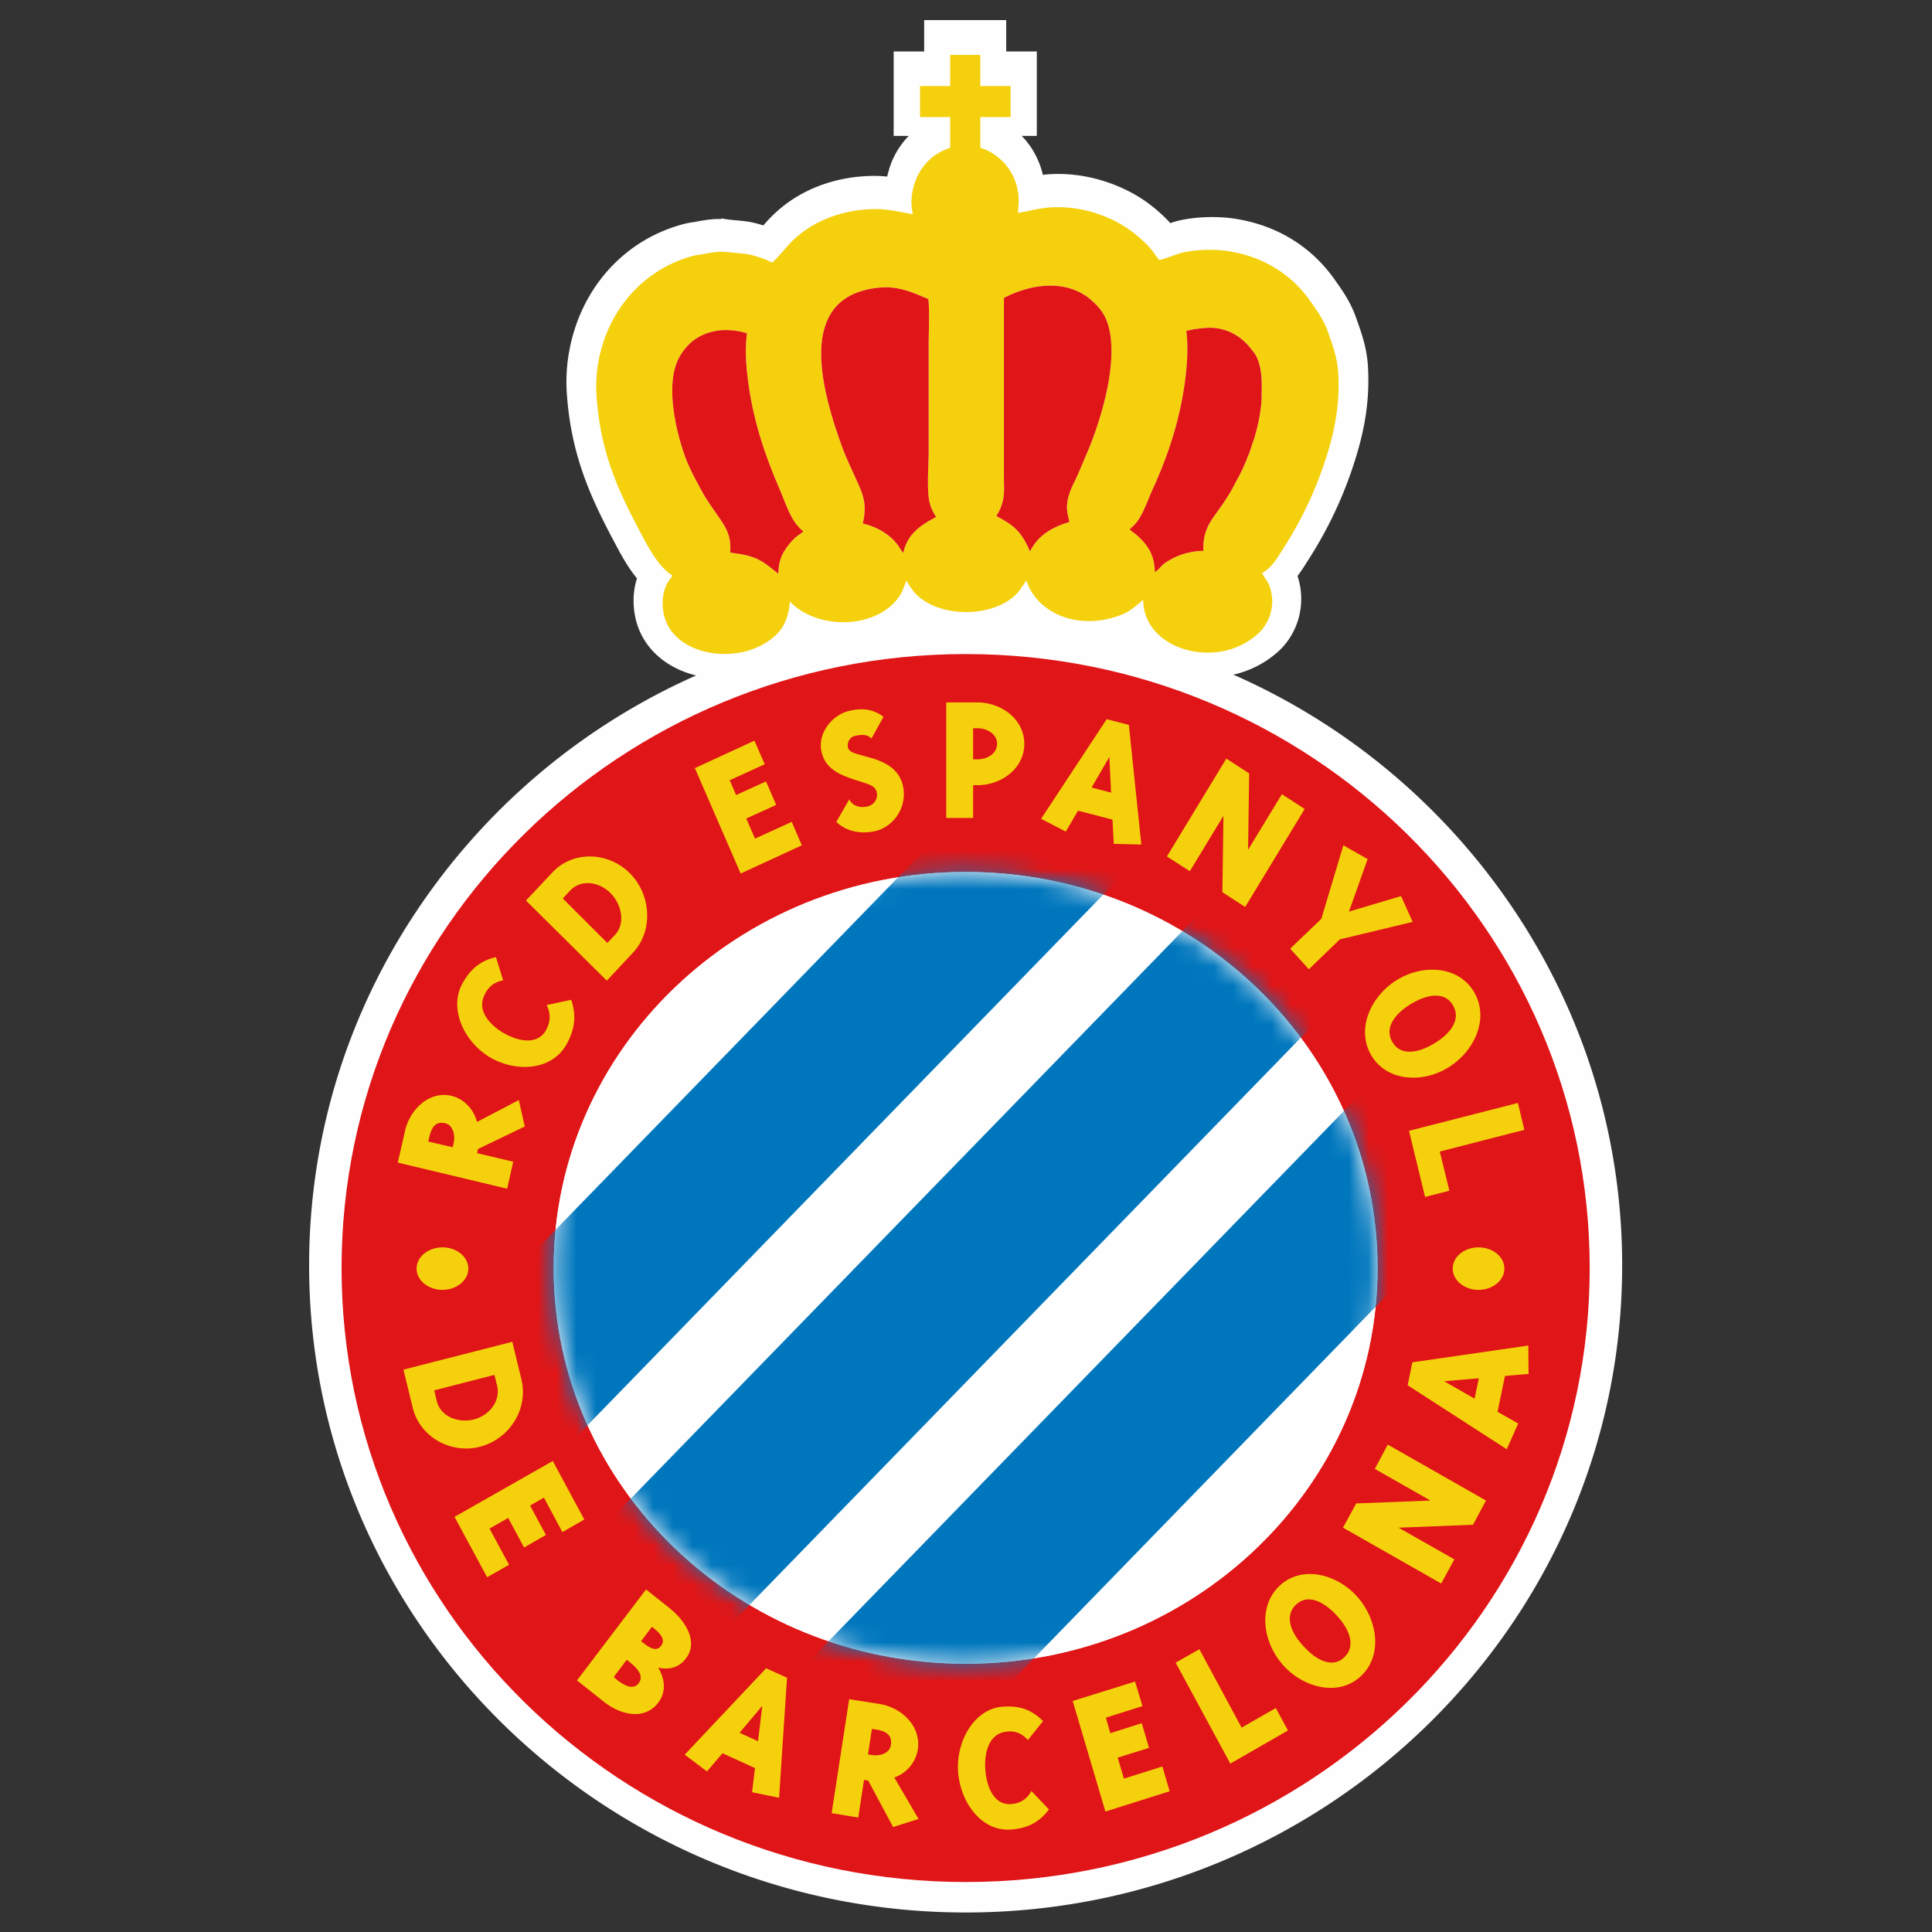
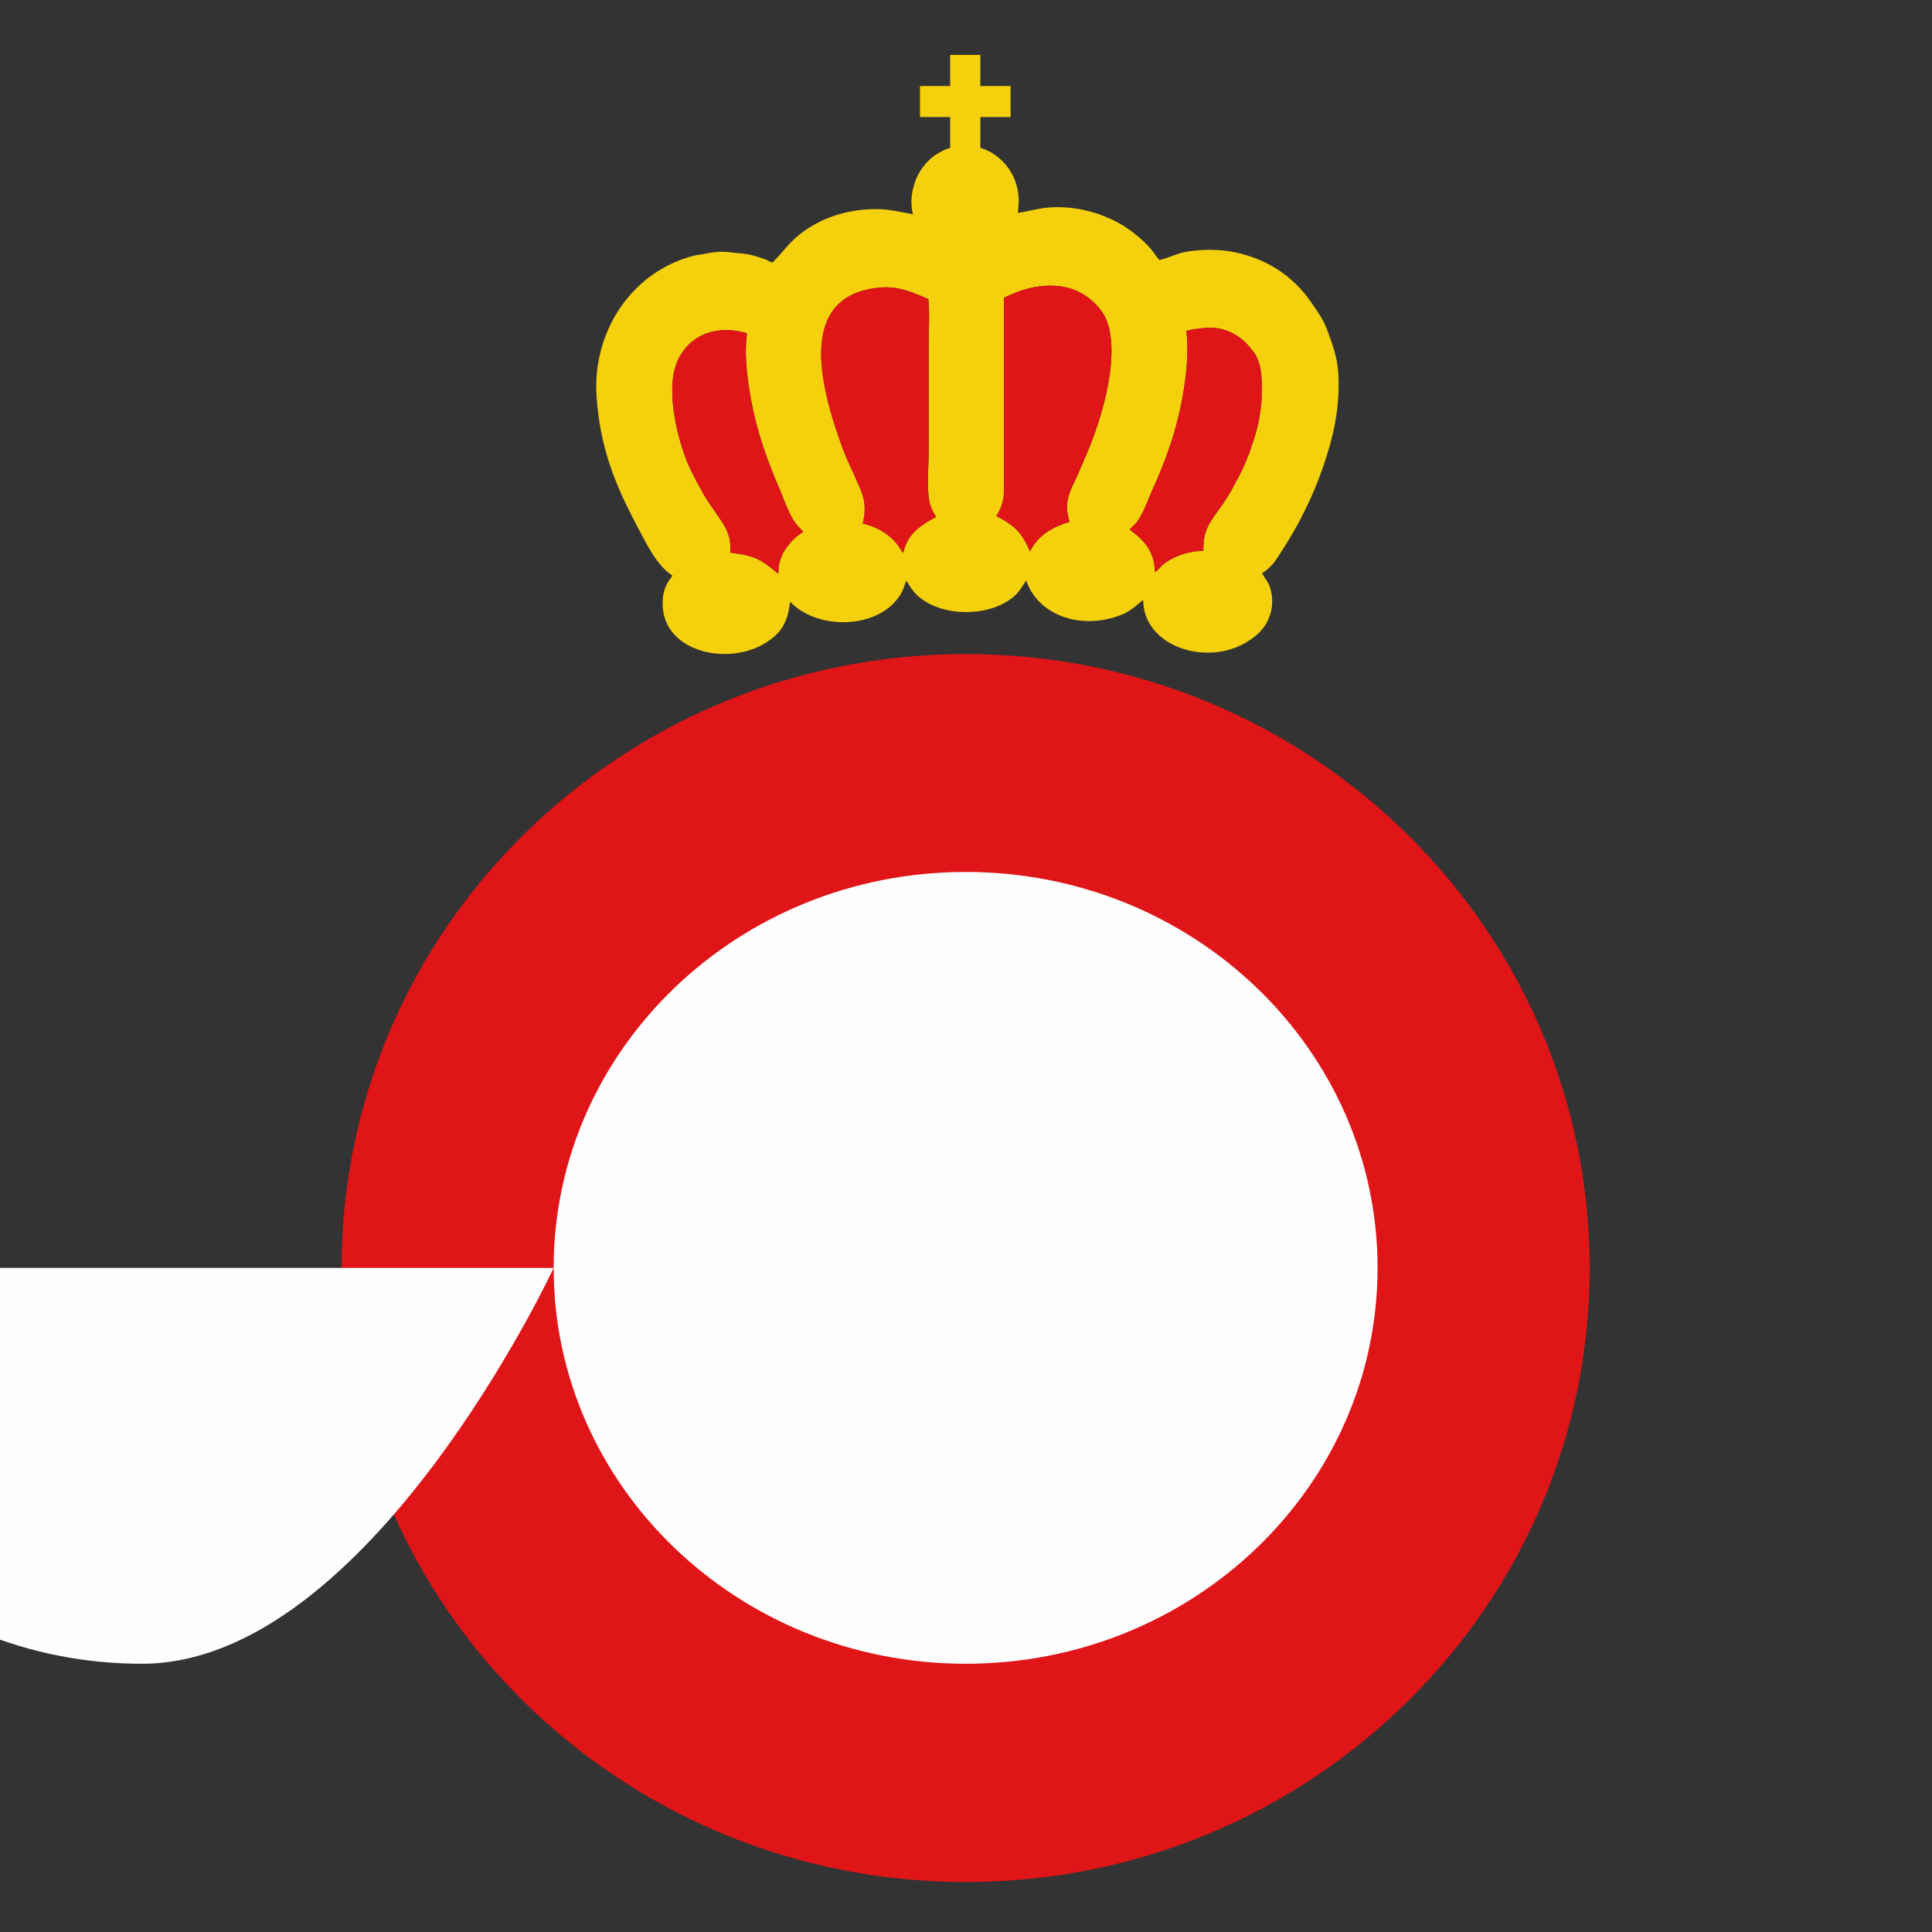
<svg xmlns="http://www.w3.org/2000/svg" width="100" height="100" viewBox="-16 -1 100 100" enable-background="new -16 -1 100 100">
  <rect x="-16" y="-1" width="100" height="100" fill="#333333" stroke="none" />
  <path fill="none" d="M0 .038h67.963V97.99H0V.038z" />
-   <path fill="#FEFEFE" d="M61.865 45.373A33.9 33.9 0 0047.84 33.92a5.149 5.149 0 002.36-1.233c1.04-.976 1.415-2.493.96-3.876.175-.223.314-.445.449-.66l.147-.23a21.277 21.277 0 002.164-4.448c.543-1.583 1.026-3.356.879-5.594-.069-.917-.325-1.634-.55-2.267l-.086-.245c-.279-.755-.643-1.272-.995-1.773l-.069-.1c-1.187-1.695-2.925-2.784-5.023-3.148-.953-.17-2.16-.141-3.068.074a3.8 3.8 0 00-.43.13 7.963 7.963 0 00-.989-.91c-1.136-.9-3.153-1.796-5.416-1.612-.065.006-.13.014-.194.022a3.864 3.864 0 00-.098-.35 3.015 3.015 0 00-.154-.403 5.35 5.35 0 00-.092-.205l-.093-.17a4.88 4.88 0 00-.13-.22 1.89 1.89 0 00-.161-.233 4.206 4.206 0 00-.237-.296l-.114-.119-.02-.02h.785v-4.37h-1.583V.039h-4.247v1.626h-1.579v4.37h.78a4.164 4.164 0 00-1.039 1.81 4.357 4.357 0 00-.077.293 6.823 6.823 0 00-.64-.034c-1.942 0-3.736.65-5.049 1.824a7.291 7.291 0 00-.72.74 5.84 5.84 0 00-.75-.19 11.992 11.992 0 00-.78-.085l-.192-.02-.076-.01-.378-.055-.003.03c-.506-.018-.976.076-1.317.14-.055.012-.107.018-.196.03l-.238.04c-3.145.742-5.486 3.263-6.108 6.574a8.72 8.72 0 00-.134 2.24c.217 3.191 1.23 5.353 2.338 7.469l.123.23c.305.577.677 1.28 1.17 1.877-.24.736-.237 1.616.017 2.404.366 1.112 1.235 1.977 2.445 2.436.192.073.391.134.596.184A33.912 33.912 0 006.035 45.463C2.087 51.077 0 57.659 0 64.499 0 82.966 15.247 97.99 33.987 97.99c18.733 0 33.976-15.024 33.976-33.491 0-6.879-2.109-13.492-6.098-19.126" />
  <path fill="#E01517" d="M1.68 64.634c0-17.55 14.462-31.78 32.307-31.78 17.834 0 32.296 14.23 32.296 31.78S51.821 96.413 33.987 96.413c-17.845 0-32.307-14.229-32.307-31.779" />
-   <path fill="#F5D10D" d="M5.563 64.664c0-.609.6-1.1 1.343-1.1.729 0 1.334.49 1.334 1.1 0 .602-.604 1.098-1.334 1.098-.743 0-1.343-.496-1.343-1.098m53.63 0c0-.609.596-1.1 1.334-1.1.744 0 1.339.49 1.339 1.1 0 .602-.595 1.098-1.339 1.098-.738 0-1.334-.496-1.334-1.098M13.567 50.751l-1.273.269c.233.459.201.922-.071 1.364-.454.712-1.41.505-2.13.101-.719-.412-1.378-1.133-1.05-1.909.197-.476.52-.743 1-.833l-.372-1.2c-.821.186-1.335.626-1.75 1.392-.706 1.313.14 3.049 1.485 3.818 1.348.762 3.186.655 3.937-.73.409-.769.5-1.444.224-2.272m1.974-5.58c.621.568.864 1.601.291 2.218l-.397.418-2.307-2.303.389-.412c.544-.577 1.448-.457 2.024.079m.984-1.047c-1.133-1.045-2.888-1.084-3.939.04l-1.362 1.448 4.184 4.146 1.35-1.444c1.1-1.165.933-3.096-.233-4.19m31.925 1.821l3.079-5.073-1.178-.764-1.751 2.878.055-3.956-1.18-.765-3.076 5.066 1.187.76 1.74-2.868-.056 3.958 1.18.764zm-6.94-5.919l-1.01-.263.92-1.583.09 1.846zm1.564 2.688l-.645-6.192-1.146-.298-3.396 5.157 1.277.662.635-1.082 1.782.461.067 1.257 1.426.035zM35.609 37.5c0 .512-.526.805-1.016.805h-.225v-1.613h.225c.49 0 1.016.3 1.016.808m1.409.001c0-1.272-1.189-2.144-2.424-2.144h-1.618v5.979h1.393v-1.695h.225c1.235 0 2.424-.862 2.424-2.14m-6.268 2.244c-.168-.888-.854-1.283-1.704-1.527l-.407-.112c-.427-.123-.787-.187-.759-.542.009-.226.154-.424.357-.468.319-.08.652-.103.868.131l.624-1.125c-.541-.406-1.09-.463-1.762-.31-.845.184-1.63 1.096-1.458 2.058.18.97 1.012 1.288 1.932 1.572l.342.113c.286.096.551.194.602.5a.615.615 0 01-.403.683c-.392.127-.849.033-1.023-.346l-.67 1.17c.563.542 1.333.616 1.97.485 1.01-.221 1.686-1.243 1.491-2.282m-5.247 3.008l-.523-1.212-1.9.865-.454-1.039 1.549-.703-.525-1.217-1.55.705-.332-.766 1.814-.829-.532-1.219-3.083 1.42 2.37 5.456 3.166-1.461zm31.617 3.965l-.601-1.335-2.699.803.968-2.718-1.256-.715-1.14 3.807-1.612 1.543.966 1.065 1.604-1.546 3.77-.904zm1.097 6.302c-.831.496-1.738.645-2.156-.099-.416-.746.159-1.472 1-1.973.836-.5 1.737-.642 2.152.102.422.742-.159 1.47-.996 1.97m.702 1.259c1.353-.801 2.179-2.496 1.404-3.885-.782-1.392-2.624-1.508-3.974-.696-1.345.797-2.17 2.495-1.396 3.883.786 1.387 2.624 1.502 3.966.698m-1.157 6.674l1.258-.323-.498-2.026 4.377-1.123-.332-1.392-5.637 1.443.832 3.421zM8.592 72.454c-.802.233-1.773-.097-1.983-.925l-.134-.565 3.117-.8.139.561c.183.781-.384 1.504-1.139 1.729m.342 1.403c1.46-.426 2.414-1.939 2.057-3.451l-.475-1.955-5.633 1.441.474 1.948c.372 1.581 2.058 2.467 3.577 2.017m.279 6.781l1.134-.646-1.01-1.873.965-.553.823 1.531 1.13-.647-.818-1.521.715-.414.957 1.786 1.133-.651-1.631-3.028-5.085 2.89 1.687 3.126zm7.842 5.488c-.25.323-.65.19-1.122-.177l-.168-.146.674-.892.177.14c.498.398.684.753.439 1.075m1.164-1.942c-.18.245-.441.23-.871-.108l-.167-.128.56-.743.155.12c.432.351.5.634.323.859m-.144 2.94c.412-.542.35-1.219-.01-1.808.562.133 1.083-.004 1.44-.479.626-.82.046-1.873-.826-2.58l-1.24-.988-3.574 4.709 1.353 1.072c.94.768 2.177.977 2.857.074m5.159 2.002l-.953-.438 1.176-1.397-.223 1.835zm1.09 2.925l.412-6.212-1.08-.491-4.215 4.473 1.152.869.802-.943 1.681.768-.15 1.25 1.398.286zm5.784-2.719c-.061.414-.553.572-.962.51l-.219-.033.201-1.319.221.03c.644.108.826.376.759.812zm1.435 3.818l-1.253-2.145a1.865 1.865 0 001.216-1.453c.179-1.182-.81-2.156-1.96-2.352l-1.593-.251-.907 5.899 1.378.226.297-1.948.216.032 1.29 2.409 1.316-.417zm6.749-.494l-.909-.955c-.234.447-.638.681-1.142.681-.823 0-1.188-.95-1.242-1.793-.062-.84.174-1.792.988-1.942.485-.093.885.041 1.217.416l.782-.979c-.608-.61-1.24-.812-2.096-.744-1.453.104-2.405 1.777-2.3 3.351.108 1.584 1.2 3.115 2.732 3.008.858-.068 1.455-.362 1.97-1.043m6.248-.94l-.375-1.282-1.99.629-.325-1.086 1.623-.507-.378-1.276-1.625.516-.232-.803 1.896-.6-.385-1.269-3.227 1.006 1.694 5.722 3.324-1.05zm8.625-9.124c.671.71 1.03 1.58.433 2.17-.6.602-1.429.203-2.093-.515-.684-.712-1.039-1.578-.442-2.172.604-.596 1.427-.203 2.102.517m1.019-1.02c-1.086-1.146-2.883-1.561-4.002-.442-1.113 1.11-.787 2.979.297 4.128 1.086 1.15 2.881 1.568 4.006.454 1.124-1.112.781-2.98-.301-4.14m-3.52 6.998l-.629-1.162-1.77 1.015-2.185-4.057-1.229.694 2.83 5.224 2.983-1.714zm9.879-18.232l-.22 1.055-1.572-.899 1.792-.156zm2.562-1.693l-6.002.869-.244 1.186 5.13 3.312.592-1.333-1.069-.604.383-1.855 1.222-.106-.012-1.469zm-2.192 8.023l-5.082-2.895-.672 1.257 2.879 1.638-3.84.15-.685 1.253 5.084 2.893.678-1.251-2.885-1.639 3.85-.153.673-1.253zM7.044 57.141c.406.094.528.604.438 1.024l-.05.217-1.263-.294.049-.225c.144-.65.427-.817.826-.722zm3.809-1.202l-2.16 1.132c-.195-.702-.709-1.202-1.33-1.351-1.133-.265-2.148.685-2.404 1.836l-.369 1.62 5.66 1.351.313-1.396-1.867-.444.045-.215 2.421-1.164-.309-1.371v.002z" />
-   <path fill="#FEFEFE" d="M12.658 64.627c0-11.316 9.553-20.495 21.33-20.495 11.768 0 21.314 9.181 21.314 20.495s-9.547 20.489-21.315 20.489c-11.776 0-21.33-9.175-21.329-20.489" />
+   <path fill="#FEFEFE" d="M12.658 64.627s-9.547 20.489-21.315 20.489c-11.776 0-21.33-9.175-21.329-20.489" />
  <g transform="translate(12.657 44.102)">
    <path fill="#FEFEFE" d="M0 20.525C0 9.209 9.554.03 21.33.03c11.77 0 21.316 9.181 21.316 20.495S33.099 41.014 21.33 41.014C9.553 41.014 0 31.839 0 20.525" />
    <defs>
      <filter id="a" filterUnits="userSpaceOnUse" x="-6.324" y="-12.587" width="57.386" height="64.107">
        <feColorMatrix values="1 0 0 0 0 0 1 0 0 0 0 0 1 0 0 0 0 0 1 0" />
      </filter>
    </defs>
    <mask maskUnits="userSpaceOnUse" x="-6.324" y="-12.587" width="57.386" height="64.107" id="b">
      <g filter="url(#a)">
        <path fill="#FFF" d="M0 20.525C0 9.209 9.554.03 21.33.03c11.77 0 21.316 9.181 21.316 20.495S33.099 41.014 21.33 41.014C9.553 41.014 0 31.839 0 20.525" />
      </g>
    </mask>
    <g mask="url(#b)">
-       <path fill="#0077BD" d="M45.32 7.86l5.742 5.913L14.378 51.52l-5.745-5.915L45.32 7.86zm-8.538-9.128L42.52 4.65 5.836 42.391l-5.74-5.918L36.782-1.268zm-6.425-11.319l5.74 5.919-36.679 37.74-5.742-5.91 36.681-37.749z" />
-     </g>
+       </g>
  </g>
  <path fill="#F5D10D" d="M49.29 19.834a9.198 9.198 0 01-.416 1.998c-.017.058-.044.109-.063.166-.02.081-.05.144-.062.206-.038.097-.055.165-.083.245-.028.085-.07.155-.103.233a1.549 1.549 0 01-.106.272c-.04.097-.084.189-.123.296-.052.1-.11.211-.163.317-.059.117-.123.228-.181.341-.071.131-.14.263-.21.397-.211.376-.461.752-.711 1.101-.409.573-.822 1.06-.779 2.106a3.56 3.56 0 00-1.994.632c-.166.116-.3.314-.458.427-.005.01-.044.018-.063.016 0 0-.008-.056-.012-.066 0 0 .021-.04.012-.055a5.002 5.002 0 00-.056-.384 2.255 2.255 0 00-.573-1.09c-.142-.143-.276-.28-.441-.4-.328-.253-.253-.152 0-.413.441-.446.695-1.295.99-1.925.76-1.68 1.399-3.523 1.669-5.728.085-.727.147-1.607.038-2.393.285-.09.625-.128.976-.159 1.088-.092 1.894.455 2.372 1.072.082.117.201.232.271.378.289.583.31 1.237.28 2.024.015.001-.011.329-.011.386m-8.906 2.327c-.198.475-.403.949-.604 1.42-.206.48-.508.919-.551 1.58-.021.339.074.592.121.86-.896.257-1.654.72-2.035 1.523-.449-1.024-.813-1.346-1.746-1.833.164-.25.313-.578.371-.961.048-.313.023-.688.023-1.043v-9.289c.596-.298 1.271-.555 2.07-.618 1.09-.087 1.904.25 2.47.75.323.29.606.6.782 1.058.724 1.893-.325 5.136-.901 6.553m-9.569 5.226c-.024.072-.04.138-.06.227-.118-.117-.18-.254-.28-.394-.395-.542-1.084-.962-1.82-1.12.275-1.147-.071-1.663-.423-2.475-.234-.515-.489-1.05-.68-1.594-1.118-3.097-2.319-7.792 2.035-8.149.983-.082 1.778.315 2.465.598.071.752.015 1.624.015 2.405v5.467c0 .79-.098 1.846.028 2.563.061.337.211.602.358.847-.697.357-1.381.797-1.638 1.625m-5.495-.682a2.54 2.54 0 00-.51.515c-.3.37-.521.797-.521 1.478-.439-.334-.834-.72-1.422-.888-.324-.106-.646-.142-1.077-.212.096-.966-.342-1.46-.69-1.982-.256-.377-.54-.764-.756-1.166-.334-.616-.694-1.252-.931-1.95-.45-1.292-1.017-3.742-.213-5.074.44-.757 1.15-1.261 2.207-1.338.425-.016.85.041 1.257.166-.102.74-.058 1.547.03 2.257.275 2.321.946 4.162 1.713 5.939.249.595.478 1.295.865 1.753.098.108.21.229.313.318-.101.06-.174.119-.265.184m27.943-8.46c-.06-.82-.323-1.478-.545-2.11-.23-.622-.555-1.06-.892-1.543-.92-1.317-2.311-2.256-4.123-2.572-.79-.14-1.805-.11-2.533.064-.186.037-1.08.396-1.162.367-.038-.01-.314-.41-.359-.464-.25-.32-.655-.685-.965-.927-.983-.78-2.631-1.464-4.431-1.316-.563.052-1.054.2-1.562.275.01-.185.029-.378.039-.584V9.34c0-.069-.01-.139-.013-.208-.006-.025-.006-.045-.006-.07-.002-.023-.002-.048-.01-.08 0-.025-.011-.043-.013-.066a3.286 3.286 0 00-.078-.351.385.385 0 00-.024-.07 1.719 1.719 0 00-.114-.297 1.62 1.62 0 00-.059-.135c-.052-.09-.105-.188-.163-.277a.723.723 0 00-.068-.096 2.949 2.949 0 00-.17-.217c-.021-.016-.033-.038-.057-.056a2.738 2.738 0 00-1.213-.767V5.059h1.566V3.452h-1.566V1.843H33.18v1.61h-1.56v1.606h1.56v1.59a.468.468 0 00-.045.019c-.222.073-.43.17-.625.3-.03.015-.06.028-.087.05-.117.076-.23.17-.343.283-.373.358-.642.81-.777 1.308-.146.48-.165.99-.053 1.479-.613-.101-1.207-.264-1.916-.264-1.723 0-3.176.616-4.145 1.483-.426.37-.761.851-1.17 1.24l-.018.034c-.08.022-.25-.1-.32-.13-.313-.109-.653-.233-.987-.293-.357-.054-.688-.064-1.029-.113h-.025c-.415-.047-.854.033-1.195.097-.147.03-.277.043-.413.065-2.53.597-4.522 2.669-5.047 5.458-.107.532-.15 1.202-.107 1.843.198 2.915 1.124 4.866 2.157 6.838.462.868.988 1.949 1.773 2.449-.122.187-.272.354-.353.575-.208.487-.197 1.146-.035 1.65.614 1.862 3.447 2.332 5.17 1.276.768-.464 1.188-1.008 1.3-2.155 1.433 1.498 4.543 1.436 5.69-.32.139-.22.228-.485.328-.768.196.298.377.612.644.829 1.243 1.065 3.668 1.063 4.917 0 .271-.228.45-.539.65-.839.626 1.864 2.926 2.595 4.96 1.763.423-.17.76-.481 1.094-.76 0 1.825 1.888 2.898 3.75 2.713a3.799 3.799 0 002.216-.979c.545-.51.924-1.426.576-2.43-.089-.264-.275-.44-.386-.682.569-.367.771-.773 1.139-1.347a19.554 19.554 0 001.997-4.105c.474-1.375.928-2.993.798-4.971" />
  <path fill="#E01517" d="M21.407 16.087c-1.057.077-1.767.581-2.207 1.338-.804 1.332-.237 3.782.213 5.074.237.698.597 1.334.93 1.95.216.402.5.79.758 1.166.347.522.785 1.016.69 1.982.43.07.752.106 1.076.212.588.169.983.554 1.422.888 0-.68.221-1.106.52-1.478.151-.2.313-.366.51-.515.092-.064.165-.124.266-.185a4.27 4.27 0 01-.313-.318c-.387-.458-.616-1.158-.865-1.753-.766-1.777-1.438-3.618-1.713-5.94-.088-.71-.132-1.515-.03-2.256a3.792 3.792 0 00-1.257-.165M38.033 13.8c-.799.063-1.475.32-2.07.618v9.289c0 .355.024.73-.023 1.043-.058.383-.207.71-.371.961.933.487 1.298.81 1.746 1.833.381-.804 1.14-1.266 2.035-1.523-.047-.268-.143-.521-.121-.86.043-.661.345-1.1.551-1.58.201-.471.406-.945.604-1.42.576-1.417 1.625-4.66.9-6.553-.175-.459-.458-.768-.781-1.058-.565-.5-1.38-.837-2.47-.75m-8.446.082c-4.354.357-3.153 5.052-2.035 8.149.191.544.446 1.079.68 1.594.352.812.698 1.328.424 2.474.735.16 1.424.579 1.82 1.121.099.139.16.276.28.394a2.23 2.23 0 01.06-.227c.256-.828.94-1.268 1.637-1.625-.147-.245-.299-.51-.358-.847-.126-.717-.028-1.772-.028-2.563v-5.467c0-.78.056-1.653-.015-2.405-.687-.283-1.482-.68-2.465-.598m16.789 2.093c-.351.031-.69.069-.976.16.109.785.047 1.665-.039 2.392-.27 2.205-.908 4.048-1.668 5.728-.295.63-.549 1.479-.99 1.925-.253.26-.328.16 0 .412.165.12.3.258.441.402.266.294.475.618.573 1.089.022.115.044.271.056.384.008.016-.012.065-.012.065l.012.056c.02.002.059-.006.063-.016.158-.113.292-.312.458-.427a3.565 3.565 0 011.995-.632c-.044-1.047.37-1.534.778-2.107.25-.35.5-.725.712-1.1.069-.135.138-.267.209-.398.058-.113.122-.224.181-.341.053-.106.11-.218.163-.317.04-.107.083-.2.123-.296a1.5 1.5 0 00.106-.273c.032-.077.074-.147.103-.232.03-.08.045-.148.083-.245.013-.062.043-.125.062-.206.021-.057.047-.108.063-.166a9.14 9.14 0 00.417-1.998c0-.057.025-.385.01-.385.028-.787.008-1.441-.279-2.024-.072-.146-.19-.26-.273-.378-.477-.617-1.283-1.164-2.371-1.072" />
</svg>